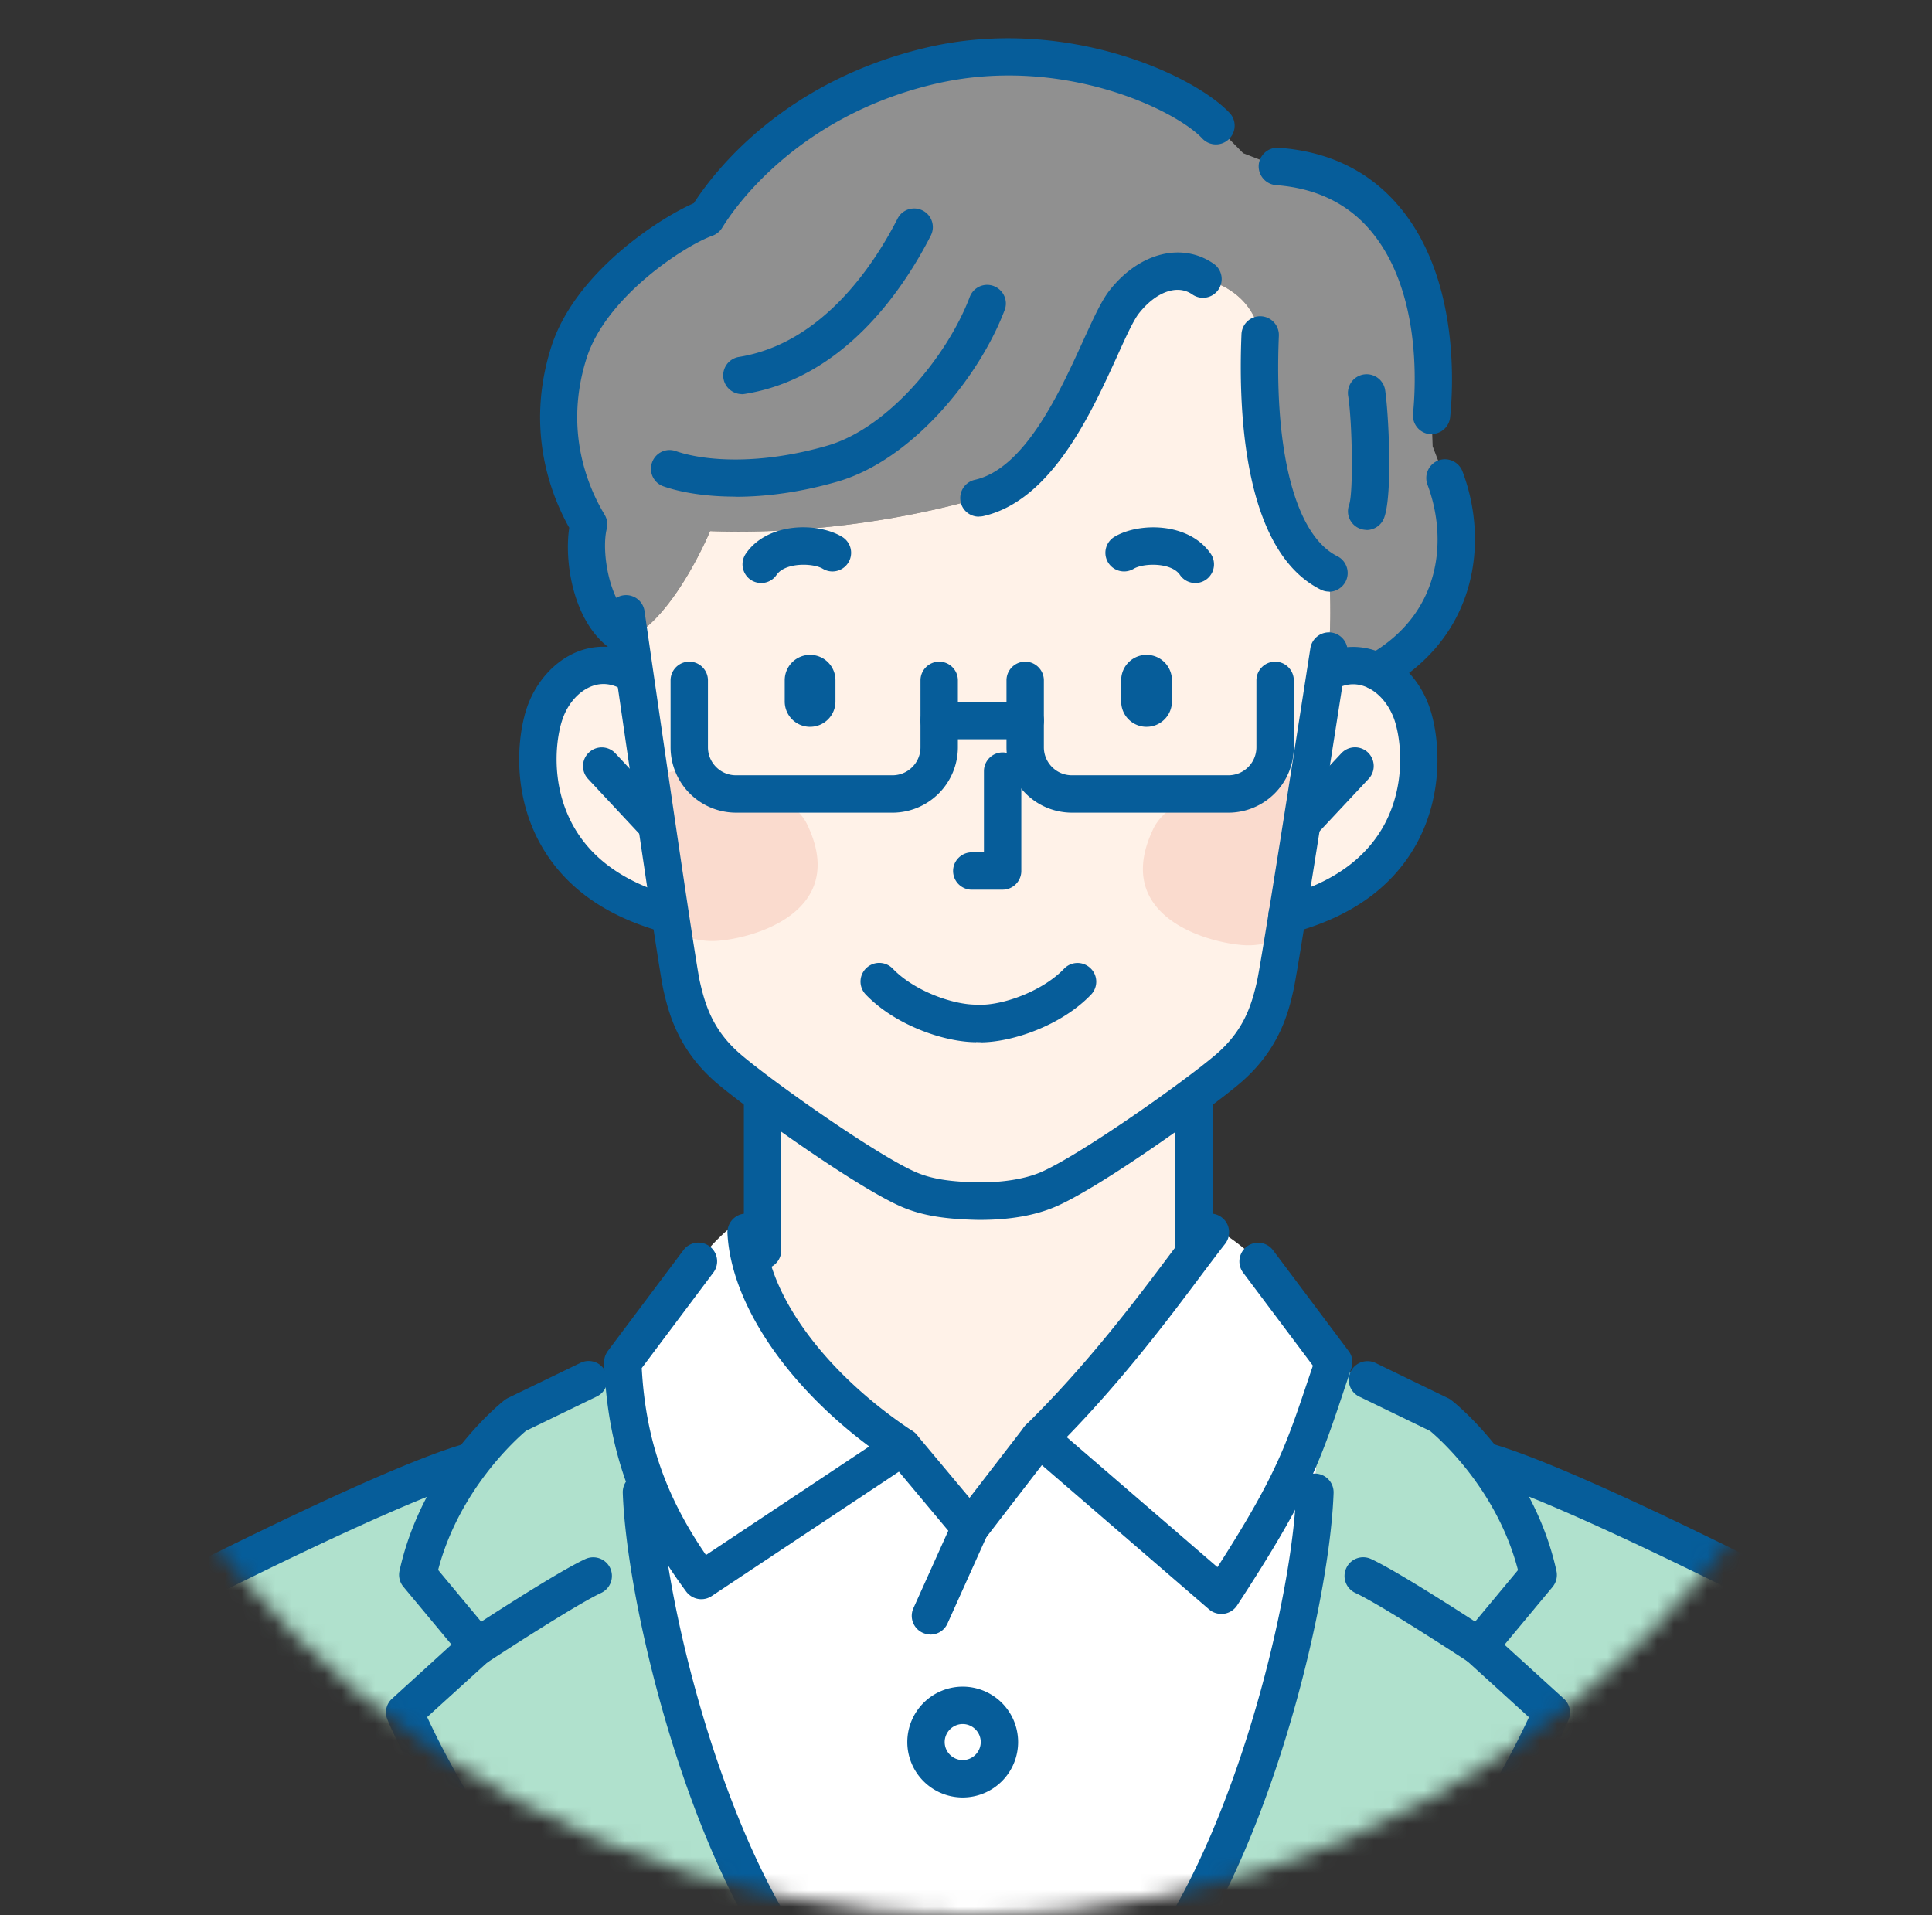
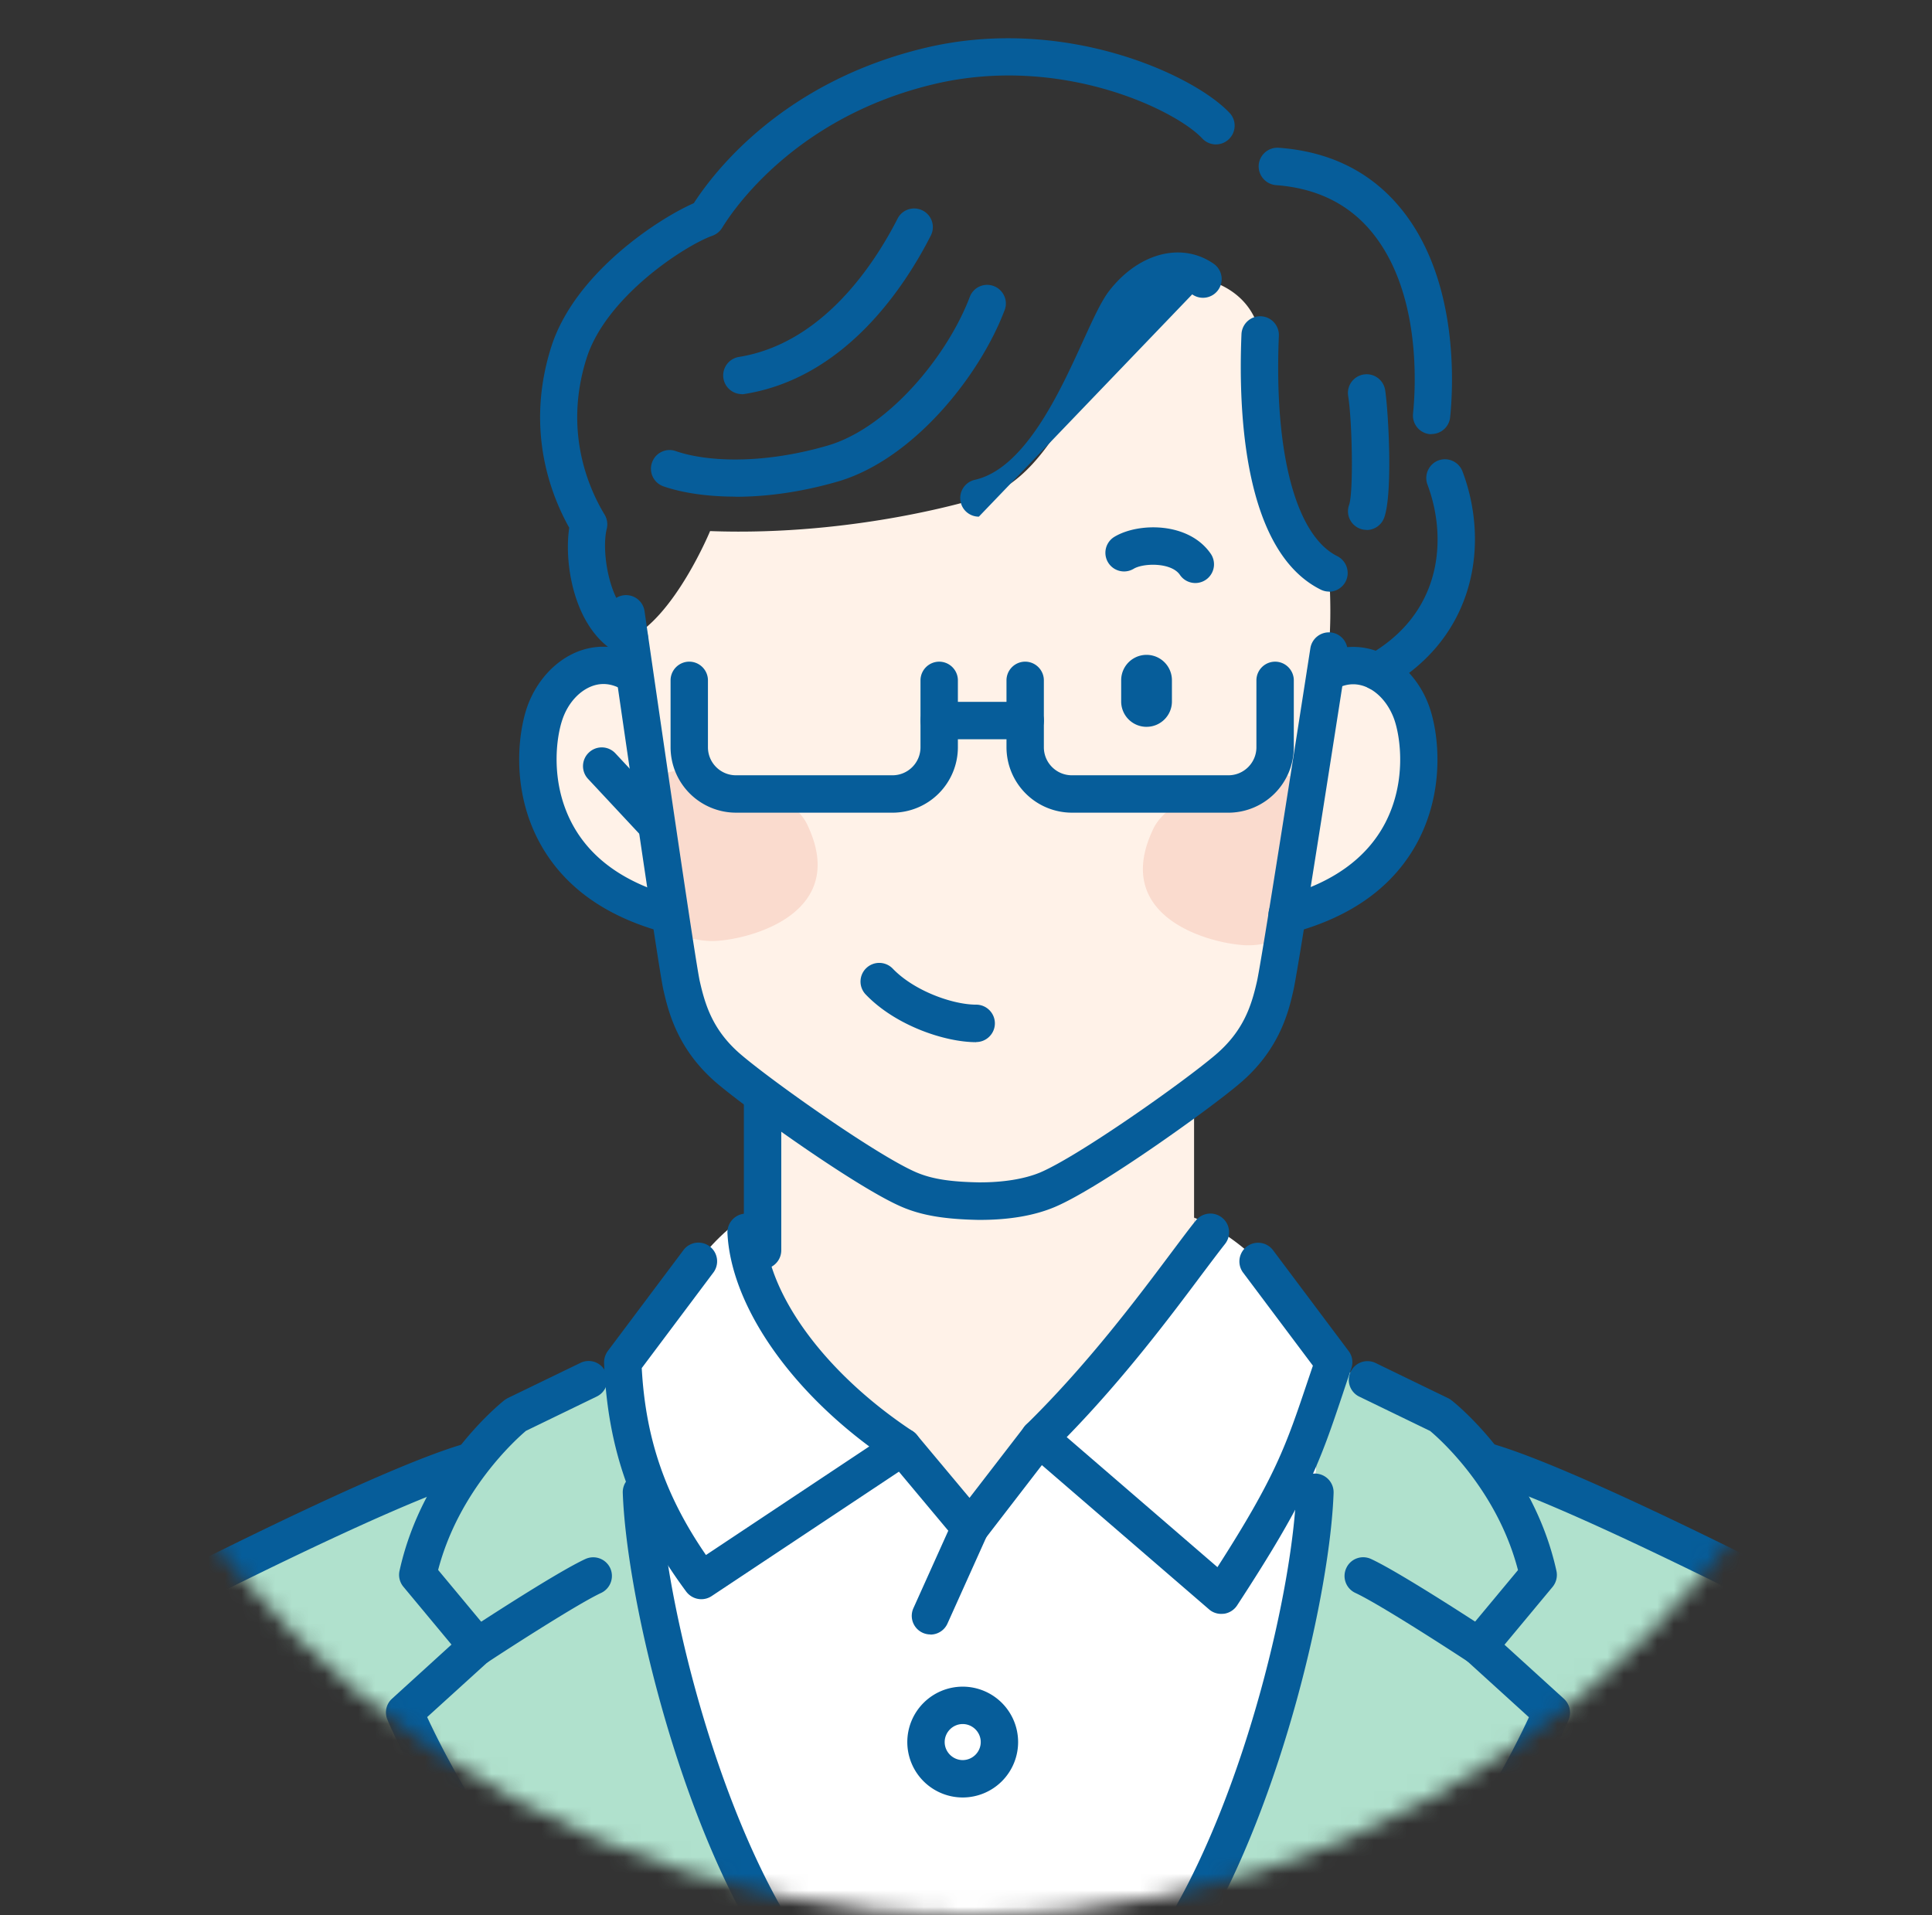
<svg xmlns="http://www.w3.org/2000/svg" width="116" height="115" fill="none">
  <rect width="100%" height="100%" fill="#333333" stroke="none" />
  <mask id="a" style="mask-type:alpha" maskUnits="userSpaceOnUse" x="0" y="0" width="116" height="115">
    <circle cx="58.333" cy="57.5" r="57.5" fill="#fff" />
  </mask>
  <g mask="url(#a)">
    <path d="M89.042 87.65c1.275 1.635 2.686 3.983 3.327 6.901l-3.576 4.305 4.37 3.968s-3.11 7.472-8.602 13.163v.193H70.877l.329-.53c4.761-8.064 7.535-20.37 7.735-26.053 0 0 .2-3.054.2-5.074.265-.778.546-1.62.875-2.59l2.1.914 4.369 2.117s1.202.946 2.557 2.685Z" fill="#B0E1CD" />
    <path d="M89.394 87.81c5.155 1.522 18.526 8.416 18.526 8.416 3.119 2.646 6.381 9.115 7.055 19.953H84.561v-.192c5.49-5.692 8.601-13.163 8.601-13.163l-4.369-3.968 3.575-4.305c-.64-2.918-2.052-5.267-3.326-6.902l.352.16Z" fill="#B0E1CD" />
-     <path d="M37.81 38.324H37.8c-2.308-1.058-2.886-5.066-2.445-6.83-1.539-2.557-2.493-6.22-1.186-10.325 1.323-4.16 6.389-7.407 8.24-8.064 1.372-2.253 5.468-7.23 13.364-9.13 7.888-1.893 15.303 1.498 17.243 3.575l1.628 1.65 2.052.795c8.265.593 9.852 9.13 9.259 14.95l.064 1.852.73 1.908c1.258 3.319 1.154 8.674-4.057 11.616-.938-.481-2.044-.53-3.126.112h-.008c.128-.842.208-1.339.208-1.339.233-2.309.024-4.69.024-4.69-4.329-2.164-4.265-11.158-4.128-14.293-.578-2.91-3.44-3.35-3.44-3.35-1.322-.922-3.238-.53-4.729 1.37-1.491 1.892-3.832 10.67-8.722 11.776 0 0-7.279 2.309-16.137 1.98 0 0-2.116 5.123-4.826 6.437Z" fill="#909090" />
    <path d="M79.142 84.523c-1.138 3.343-2.068 5.515-5.82 11.255l-10.934-9.436c4.152-4.08 7.415-8.585 9.387-11.207a42.6 42.6 0 0 1 .882-1.146l.192-.304c1.66.945 2.653 2.02 2.653 2.02l4.562 6.084-.048.144c-.329.97-.61 1.812-.874 2.59Z" fill="#fff" />
    <path d="m58.243 91.721 4.145-5.379 10.934 9.436c3.752-5.74 4.682-7.913 5.82-11.256 0 2.02-.2 5.075-.2 5.075-.2 5.683-2.975 17.989-7.736 26.053l-.329.529h-24.25l-.368-.529c-4.762-8.064-7.544-20.37-7.736-26.053l-.096-1.651c.777 2.436 1.988 4.665 3.68 6.95l12.08-8.025 4.056 4.85Zm1.764 12.874a2.203 2.203 0 0 0-2.205-2.204 2.203 2.203 0 0 0-2.204 2.204 2.203 2.203 0 1 0 4.409 0Z" fill="#fff" />
    <path d="M77.273 54.91c.746-4.593 1.836-11.575 2.285-14.477h.008c1.082-.641 2.189-.593 3.126-.112.914.473 1.668 1.37 2.06 2.46.867 2.398 1.275 9.797-7.47 12.13h-.009ZM72.656 73.99c-.256.32-.553.705-.882 1.146l-.08-.057v-1.972c.417.177.802.377 1.155.578l-.193.304Z" fill="#FFF2E8" />
    <path d="M57.802 106.8a2.204 2.204 0 1 0 0-4.409 2.204 2.204 0 0 0 0 4.409Z" fill="#fff" />
    <path d="M38.13 40.585c-.129-.882-.241-1.652-.321-2.26 2.71-1.316 4.826-6.438 4.826-6.438 8.858.329 16.136-1.98 16.136-1.98 4.89-1.106 7.231-9.884 8.722-11.776 1.491-1.9 3.407-2.293 4.73-1.371 0 0 2.862.44 3.439 3.35-.136 3.135-.2 12.13 4.128 14.294 0 0 .209 2.381-.024 4.69 0 0-.08.497-.208 1.338-.449 2.902-1.54 9.885-2.285 14.478-.352 2.213-.633 3.88-.721 4.273-.329 1.45-.842 3.302-2.87 5.026-.457.385-1.17.946-2.028 1.58-2.718 2.02-6.878 4.85-8.77 5.65-1.147.482-2.581.69-4.145.682-1.7-.032-3.006-.2-4.144-.681-1.9-.802-6.06-3.64-8.778-5.652a43.044 43.044 0 0 1-2.028-1.579c-2.028-1.724-2.533-3.575-2.862-5.026-.088-.377-.345-2.028-.69-4.281-.633-4.169-1.539-10.381-2.108-14.317Z" fill="#FFF2E8" />
    <path d="m28.663 98.856-3.568-4.305c.642-2.91 2.037-5.25 3.32-6.886 1.346-1.747 2.564-2.701 2.564-2.701l4.37-2.117 2.06-.753c.104 2.132.44 4.048 1.018 5.852l.096 1.651c.192 5.684 2.974 17.989 7.736 26.053l.368.529H32.895v-.192c-5.49-5.692-8.593-13.163-8.593-13.163l4.36-3.968Z" fill="#B0E1CD" />
    <path d="M54.186 86.871c-5.203-3.439-9.163-8.465-9.387-12.882l.208-1.13c.24-.16.505-.305.778-.441v-6.582l.032-.048c2.718 2.012 6.878 4.85 8.778 5.652 1.138.48 2.445.649 4.144.681 1.564.008 2.998-.2 4.145-.681 1.892-.802 6.052-3.632 8.77-5.652l.04.048v9.243l.08.056c-1.972 2.621-5.235 7.127-9.387 11.207l-4.145 5.38-4.056-4.85ZM38.13 40.585c.569 3.936 1.474 10.149 2.108 14.317h-.04c-8.754-2.325-8.337-9.724-7.472-12.12.794-2.205 3.039-3.616 5.187-2.35l.216.153Z" fill="#FFF2E8" />
    <path d="M37.409 82.094c-.008-.096-.008-.2-.016-.305l4.569-6.084s1.146-1.652 3.046-2.846l-.208 1.13c.224 4.417 4.184 9.444 9.387 12.882l-12.08 8.025c-1.692-2.285-2.903-4.513-3.68-6.95-.578-1.804-.914-3.72-1.018-5.852Z" fill="#fff" />
    <path d="M28.414 87.665c-1.283 1.635-2.678 3.976-3.32 6.886l3.568 4.305-4.36 3.968s3.102 7.471 8.593 13.163v.192H2.489c.673-10.838 3.936-17.307 7.054-19.953 0 0 13.364-6.894 18.526-8.417l.345-.144Z" fill="#B0E1CD" />
    <path d="M78.725 47.11a5.703 5.703 0 0 0-1.876-.633c-1.908-.265-6.59 1.194-7.591 3.262-2.573 5.323 3.343 6.91 5.515 7.015.641.032 1.491-.12 2.373-.425l.625-3.19.954-6.029ZM38.987 46.854a5.705 5.705 0 0 1 1.876-.634c1.908-.264 6.59 1.195 7.592 3.263 2.573 5.323-3.343 6.91-5.516 7.014-.64.032-1.49-.12-2.373-.424l-.625-3.191-.954-6.028Z" fill="#FADBCE" />
    <path d="M68.84 43.64a1.522 1.522 0 0 1-1.523-1.524v-1.274a1.522 1.522 0 1 1 3.047 0v1.274c0 .842-.682 1.523-1.523 1.523ZM71.774 35.006c-.36 0-.713-.169-.93-.49-.52-.76-2.196-.713-2.773-.368a1.12 1.12 0 0 1-1.162-1.916c1.434-.866 4.465-.906 5.787 1.018a1.124 1.124 0 0 1-.93 1.756h.008ZM77.282 56.032A1.12 1.12 0 0 1 76.2 55.2c-.16-.602.192-1.21.793-1.371 2.975-.794 5.05-2.277 6.165-4.393 1.315-2.51.93-5.195.545-6.269-.345-.946-1.01-1.683-1.788-1.964-.585-.208-1.186-.144-1.771.209a1.124 1.124 0 0 1-1.146-1.932c1.154-.69 2.46-.826 3.671-.385 1.403.505 2.581 1.74 3.142 3.319.537 1.49 1.002 4.873-.665 8.072-1.419 2.702-3.96 4.561-7.575 5.523a1.19 1.19 0 0 1-.289.04v-.016Z" fill="#065D9A" />
-     <path d="M78.228 50.469a1.126 1.126 0 0 1-.826-1.892l3.134-3.35a1.126 1.126 0 0 1 1.588-.057c.449.425.48 1.13.056 1.587l-3.135 3.351a1.137 1.137 0 0 1-.817.353v.008ZM60.199 53.42h-1.852a1.126 1.126 0 0 1-1.122-1.123c0-.617.505-1.122 1.122-1.122h.73V46.3c0-.618.504-1.123 1.122-1.123.617 0 1.122.505 1.122 1.123v5.996c0 .617-.505 1.122-1.122 1.122ZM58.876 62.574a1.126 1.126 0 0 1-1.122-1.122c0-.618.505-1.123 1.122-1.123 1.411 0 3.728-.825 5.01-2.164a1.118 1.118 0 0 1 1.588-.032c.449.425.465 1.138.032 1.587-1.78 1.86-4.746 2.862-6.63 2.862v-.008ZM71.695 76.194a1.126 1.126 0 0 1-1.123-1.122v-9.243c0-.617.505-1.122 1.123-1.122.617 0 1.122.505 1.122 1.122v9.243c0 .617-.505 1.122-1.122 1.122ZM48.64 43.64a1.522 1.522 0 0 1-1.524-1.524v-1.274a1.522 1.522 0 1 1 3.046 0v1.274c0 .842-.681 1.523-1.523 1.523ZM45.705 35.005a1.15 1.15 0 0 1-.633-.192 1.13 1.13 0 0 1-.297-1.563c1.315-1.924 4.353-1.892 5.788-1.018a1.12 1.12 0 0 1-1.163 1.916c-.569-.345-2.252-.393-2.773.368-.217.321-.57.49-.93.49h.008Z" fill="#065D9A" />
    <path d="M58.836 73.244h-.104c-2.036-.04-3.4-.273-4.578-.778-2.669-1.138-9.234-5.836-11.086-7.407-2.421-2.052-2.95-4.385-3.239-5.636-.337-1.483-3.222-21.556-3.35-22.405a1.123 1.123 0 0 1 .953-1.275 1.12 1.12 0 0 1 1.267.954c.834 5.788 3.054 21.075 3.319 22.23.328 1.442.793 2.974 2.5 4.416 1.965 1.668 8.202 6.069 10.518 7.055.914.385 1.996.561 3.728.593 1.45.008 2.741-.2 3.687-.593 2.317-.986 8.554-5.387 10.518-7.055 1.707-1.45 2.172-2.974 2.501-4.417.265-1.162 2.405-14.838 3.207-20.009a1.128 1.128 0 0 1 1.282-.937c.61.096 1.034.665.938 1.282-.12.762-2.902 18.686-3.23 20.161-.281 1.251-.81 3.584-3.24 5.636-1.85 1.571-8.416 6.277-11.086 7.407-1.21.513-2.717.778-4.489.778h-.016Z" fill="#065D9A" />
    <path d="M40.198 56.032a1.19 1.19 0 0 1-.289-.04c-3.607-.962-6.156-2.821-7.575-5.523-1.668-3.19-1.203-6.573-.665-8.072.569-1.572 1.74-2.814 3.142-3.32 1.21-.432 2.517-.296 3.68.386.537.312.705 1.002.392 1.539a1.129 1.129 0 0 1-1.539.393c-.585-.345-1.186-.417-1.771-.209-.778.28-1.451 1.01-1.788 1.964-.385 1.074-.77 3.76.545 6.269 1.114 2.124 3.183 3.6 6.165 4.401.6.16.954.778.793 1.37a1.12 1.12 0 0 1-1.082.835l-.008.008Z" fill="#065D9A" />
    <path d="M39.252 50.47c-.296 0-.601-.121-.817-.354l-3.127-3.35a1.119 1.119 0 0 1 .056-1.588 1.118 1.118 0 0 1 1.588.056l3.126 3.351c.425.45.4 1.163-.056 1.587-.217.2-.49.305-.77.305v-.008ZM58.611 62.574c-1.883 0-4.85-1.002-6.63-2.862a1.118 1.118 0 0 1 .033-1.587 1.125 1.125 0 0 1 1.587.032c1.283 1.339 3.6 2.164 5.01 2.164.618 0 1.123.505 1.123 1.123 0 .617-.505 1.122-1.123 1.122v.008ZM45.785 76.194a1.126 1.126 0 0 1-1.122-1.122v-9.243c0-.617.505-1.122 1.122-1.122.618 0 1.123.505 1.123 1.122v9.243c0 .617-.505 1.122-1.123 1.122Z" fill="#065D9A" />
    <path d="M42.106 96.018c-.345 0-.681-.16-.906-.457-3.239-4.385-4.714-8.49-4.93-13.724a1.169 1.169 0 0 1 .224-.721l4.562-6.085a1.123 1.123 0 0 1 1.796 1.347l-4.321 5.764c.232 4.224 1.403 7.655 3.856 11.223l9.804-6.518c-5.019-3.735-8.305-8.633-8.514-12.802a1.127 1.127 0 0 1 1.066-1.178 1.127 1.127 0 0 1 1.179 1.066c.192 3.856 3.68 8.561 8.882 12 .313.209.505.562.505.938 0 .377-.184.73-.505.938l-12.08 8.025a1.109 1.109 0 0 1-.618.184ZM15.42 114.36c-.514 0-.979-.361-1.099-.882-.697-3.174-4.209-11.904-4.24-11.992a1.12 1.12 0 1 1 2.076-.834c.144.369 3.615 8.986 4.352 12.345a1.12 1.12 0 0 1-1.098 1.363h.008Z" fill="#065D9A" />
    <path d="M2.457 117.863h-.064a1.12 1.12 0 0 1-1.058-1.178c.52-9.821 3.318-17.789 7.479-21.316.064-.056.136-.104.208-.144.553-.28 13.524-6.966 18.727-8.498a1.123 1.123 0 1 1 .633 2.157c-4.746 1.403-16.89 7.6-18.213 8.28-1.483 1.307-5.884 6.277-6.598 19.641a1.125 1.125 0 0 1-1.122 1.066l.008-.008ZM46.259 116.773a1.13 1.13 0 0 1-.97-.554c-4.834-8.184-7.688-20.698-7.897-26.59a1.126 1.126 0 0 1 1.083-1.162 1.132 1.132 0 0 1 1.162 1.082c.2 5.651 2.942 17.66 7.584 25.524a1.13 1.13 0 0 1-.393 1.539 1.125 1.125 0 0 1-.57.152v.009Z" fill="#065D9A" />
    <path d="M32.895 117.101a1.11 1.11 0 0 1-.81-.345c-5.57-5.772-8.697-13.195-8.825-13.507a1.108 1.108 0 0 1 .28-1.259l3.568-3.247-2.886-3.47a1.12 1.12 0 0 1-.233-.963c1.395-6.34 6.092-10.076 6.293-10.237.064-.048.128-.088.2-.128l4.37-2.116a1.117 1.117 0 0 1 1.498.521c.273.561.04 1.227-.52 1.499l-4.25 2.06c-.577.49-4.024 3.56-5.274 8.353l3.214 3.864a1.123 1.123 0 0 1-.104 1.547l-3.768 3.423c.914 1.972 3.752 7.64 8.049 12.097a1.118 1.118 0 0 1-.032 1.587 1.116 1.116 0 0 1-.778.313l.008.008Z" fill="#065D9A" />
    <path d="M28.67 99.978c-.368 0-.721-.176-.938-.504-.344-.522-.2-1.211.321-1.556.216-.144 5.315-3.495 7.095-4.313a1.127 1.127 0 0 1 1.49.546 1.129 1.129 0 0 1-.544 1.49c-1.347.626-5.364 3.207-6.798 4.153a1.09 1.09 0 0 1-.618.184h-.008ZM73.321 96.9c-.264 0-.529-.096-.729-.273l-10.934-9.435a1.103 1.103 0 0 1-.385-.818 1.119 1.119 0 0 1 .336-.833c3.72-3.648 6.726-7.672 8.714-10.325.578-.77 1.067-1.427 1.467-1.924a1.123 1.123 0 0 1 1.58-.185c.489.385.569 1.09.184 1.58-.385.489-.866 1.13-1.427 1.875-1.876 2.51-4.641 6.197-8.08 9.724l9.05 7.808c3.495-5.443 4.12-7.31 5.411-11.15l.32-.947-4.208-5.611a1.123 1.123 0 0 1 1.796-1.347l4.561 6.085c.224.296.28.681.16 1.034-.184.537-.352 1.034-.505 1.499-1.386 4.136-2.084 6.204-6.357 12.738a1.13 1.13 0 0 1-.785.497c-.048 0-.104.008-.152.008h-.017ZM102.044 114.359a1.125 1.125 0 0 1-1.098-1.362c.737-3.359 4.209-11.985 4.353-12.346.232-.577.882-.85 1.459-.625.577.233.85.882.617 1.459-.032.088-3.543 8.81-4.241 11.993a1.122 1.122 0 0 1-1.098.881h.008Z" fill="#065D9A" />
    <path d="M115.006 117.863c-.593 0-1.09-.465-1.122-1.066-.713-13.363-5.106-18.334-6.597-19.64-1.331-.681-13.468-6.878-18.214-8.281a1.126 1.126 0 0 1-.761-1.395 1.126 1.126 0 0 1 1.395-.761c5.202 1.53 18.173 8.216 18.726 8.497.072.04.144.088.208.144 4.161 3.527 6.959 11.496 7.48 21.316a1.12 1.12 0 0 1-1.059 1.178h-.064l.008.008ZM71.205 116.773a1.116 1.116 0 0 1-.962-1.692c4.642-7.864 7.383-19.88 7.584-25.524a1.127 1.127 0 0 1 1.162-1.082 1.126 1.126 0 0 1 1.082 1.162c-.208 5.892-3.062 18.406-7.896 26.591a1.13 1.13 0 0 1-.97.553v-.008Z" fill="#065D9A" />
    <path d="M84.56 117.101a1.12 1.12 0 0 1-.777-.312 1.126 1.126 0 0 1-.032-1.588c4.305-4.457 7.134-10.124 8.048-12.096l-3.767-3.423a1.123 1.123 0 0 1-.105-1.547l3.215-3.864c-1.25-4.818-4.69-7.865-5.275-8.353l-4.249-2.06a1.117 1.117 0 0 1-.52-1.5 1.12 1.12 0 0 1 1.499-.52l4.36 2.116c.073.032.137.08.2.128.201.152 4.899 3.896 6.294 10.237.072.336-.008.69-.233.962l-2.886 3.47 3.568 3.247c.352.321.465.826.28 1.259-.128.313-3.255 7.736-8.826 13.508a1.13 1.13 0 0 1-.81.344l.017-.008Z" fill="#065D9A" />
-     <path d="M88.793 99.978c-.209 0-.425-.056-.617-.184-1.435-.946-5.451-3.528-6.798-4.153a1.12 1.12 0 0 1-.545-1.49c.256-.562.921-.81 1.49-.546 1.772.818 6.879 4.169 7.095 4.313a1.124 1.124 0 0 1-.617 2.06h-.008ZM58.772 31.021c-.513 0-.978-.352-1.09-.873a1.119 1.119 0 0 1 .85-1.339c3.006-.673 5.106-5.283 6.493-8.329.617-1.347 1.098-2.413 1.595-3.046 1.78-2.269 4.353-2.918 6.253-1.596a1.12 1.12 0 0 1 .273 1.564 1.12 1.12 0 0 1-1.564.272c-.89-.617-2.172-.16-3.198 1.139-.329.416-.81 1.467-1.315 2.589-1.57 3.447-3.952 8.666-8.04 9.587-.08.017-.168.024-.249.024l-.008.008ZM44.158 29.819c-1.796 0-3.279-.256-4.32-.617a1.115 1.115 0 0 1-.69-1.427c.2-.585.841-.898 1.427-.69 1.755.61 5.066.842 9.106-.328 3.632-1.05 7.199-5.371 8.546-8.93a1.114 1.114 0 0 1 1.443-.65c.577.225.873.866.649 1.443-1.523 4.024-5.547 8.994-10.02 10.293-2.27.657-4.353.914-6.141.914v-.008Z" fill="#065D9A" />
+     <path d="M88.793 99.978c-.209 0-.425-.056-.617-.184-1.435-.946-5.451-3.528-6.798-4.153a1.12 1.12 0 0 1-.545-1.49c.256-.562.921-.81 1.49-.546 1.772.818 6.879 4.169 7.095 4.313a1.124 1.124 0 0 1-.617 2.06h-.008ZM58.772 31.021c-.513 0-.978-.352-1.09-.873a1.119 1.119 0 0 1 .85-1.339c3.006-.673 5.106-5.283 6.493-8.329.617-1.347 1.098-2.413 1.595-3.046 1.78-2.269 4.353-2.918 6.253-1.596a1.12 1.12 0 0 1 .273 1.564 1.12 1.12 0 0 1-1.564.272l-.008.008ZM44.158 29.819c-1.796 0-3.279-.256-4.32-.617a1.115 1.115 0 0 1-.69-1.427c.2-.585.841-.898 1.427-.69 1.755.61 5.066.842 9.106-.328 3.632-1.05 7.199-5.371 8.546-8.93a1.114 1.114 0 0 1 1.443-.65c.577.225.873.866.649 1.443-1.523 4.024-5.547 8.994-10.02 10.293-2.27.657-4.353.914-6.141.914v-.008Z" fill="#065D9A" />
    <path d="M44.527 23.663a1.123 1.123 0 0 1-.176-2.229c5.026-.801 8.129-5.547 9.54-8.305.28-.553.953-.77 1.507-.489.553.28.77.954.488 1.507-1.603 3.143-5.178 8.554-11.182 9.508a1.3 1.3 0 0 1-.177.016v-.008ZM79.79 35.519c-.168 0-.336-.04-.496-.12-4.602-2.293-4.954-10.598-4.754-15.336a1.126 1.126 0 0 1 1.17-1.074 1.127 1.127 0 0 1 1.075 1.17c-.297 7.039 1.018 11.993 3.51 13.235.554.28.778.954.506 1.507-.2.393-.593.626-1.002.626l-.008-.008ZM82.052 31.815a1.118 1.118 0 0 1-1.05-1.5c.264-.737.192-4.977-.057-6.548a1.123 1.123 0 1 1 2.221-.345c.2 1.307.465 6.213-.056 7.656a1.128 1.128 0 0 1-1.058.745v-.008Z" fill="#065D9A" />
    <path d="M37.801 39.447c-.152 0-.313-.033-.465-.105-2.797-1.274-3.503-5.387-3.158-7.655-1.17-2.093-2.622-5.989-1.082-10.854 1.418-4.457 6.469-7.72 8.561-8.634 1.315-2.028 5.443-7.295 13.852-9.315C63.87.872 71.686 4.495 73.827 6.78c.425.449.4 1.162-.056 1.587-.45.425-1.163.4-1.588-.056-1.603-1.715-8.53-5.082-16.16-3.247-8.274 1.988-12.001 7.528-12.667 8.618a1.14 1.14 0 0 1-.585.473c-1.675.601-6.38 3.663-7.551 7.351-1.379 4.337.088 7.752 1.082 9.395.152.257.2.561.128.85-.352 1.41.185 4.794 1.82 5.54a1.12 1.12 0 0 1-.465 2.14l.016.016ZM85.955 26.067h-.112a1.125 1.125 0 0 1-1.002-1.234c.168-1.66.489-7.367-2.534-10.967-1.386-1.651-3.302-2.573-5.691-2.75a1.134 1.134 0 0 1-1.042-1.202 1.129 1.129 0 0 1 1.202-1.042c3.014.216 5.46 1.41 7.247 3.543 3.591 4.273 3.239 10.75 3.046 12.634a1.121 1.121 0 0 1-1.114 1.01v.008ZM82.7 41.443a1.13 1.13 0 0 1-.977-.57 1.127 1.127 0 0 1 .425-1.53c4.521-2.558 4.737-7.12 3.559-10.246a1.133 1.133 0 0 1 .65-1.45 1.13 1.13 0 0 1 1.45.649c1.62 4.273.842 9.948-4.553 12.994a1.14 1.14 0 0 1-.553.145v.008ZM53.585 48.794H44.19a3.934 3.934 0 0 1-3.928-3.928v-4.017c0-.617.505-1.122 1.122-1.122.617 0 1.122.505 1.122 1.122v4.017c0 .93.754 1.683 1.684 1.683h9.395c.93 0 1.683-.754 1.683-1.684V40.85c0-.617.505-1.122 1.123-1.122.617 0 1.122.505 1.122 1.122v4.017a3.934 3.934 0 0 1-3.928 3.928ZM73.754 48.794h-9.395a3.934 3.934 0 0 1-3.928-3.928v-4.017c0-.617.505-1.122 1.122-1.122.617 0 1.122.505 1.122 1.122v4.017c0 .93.754 1.683 1.684 1.683h9.395c.93 0 1.683-.754 1.683-1.684V40.85c0-.617.505-1.122 1.123-1.122.617 0 1.122.505 1.122 1.122v4.017a3.934 3.934 0 0 1-3.928 3.928Z" fill="#065D9A" />
    <path d="M61.553 44.385h-5.162a1.126 1.126 0 0 1-1.122-1.123c0-.617.505-1.122 1.122-1.122h5.162c.618 0 1.123.505 1.123 1.122 0 .618-.505 1.123-1.123 1.123ZM58.243 92.844c-.33 0-.65-.145-.858-.401l-4.056-4.85a1.113 1.113 0 0 1 .144-1.58 1.113 1.113 0 0 1 1.58.145l3.158 3.776 3.294-4.273a1.114 1.114 0 0 1 1.572-.2c.489.376.585 1.082.2 1.57l-4.145 5.38c-.208.272-.529.433-.865.44h-.024v-.007Z" fill="#065D9A" />
    <path d="M55.862 98.134a1.117 1.117 0 0 1-1.018-1.58l2.381-5.29c.256-.56.922-.817 1.483-.56.57.256.818.921.561 1.482l-2.38 5.291a1.119 1.119 0 0 1-1.027.665v-.008ZM57.802 107.923a3.329 3.329 0 0 1-3.326-3.327 3.329 3.329 0 0 1 3.326-3.327 3.329 3.329 0 0 1 3.327 3.327 3.329 3.329 0 0 1-3.327 3.327Zm0-4.409c-.593 0-1.082.489-1.082 1.082 0 .593.49 1.082 1.082 1.082.594 0 1.083-.489 1.083-1.082 0-.593-.49-1.082-1.083-1.082Z" fill="#065D9A" />
  </g>
</svg>